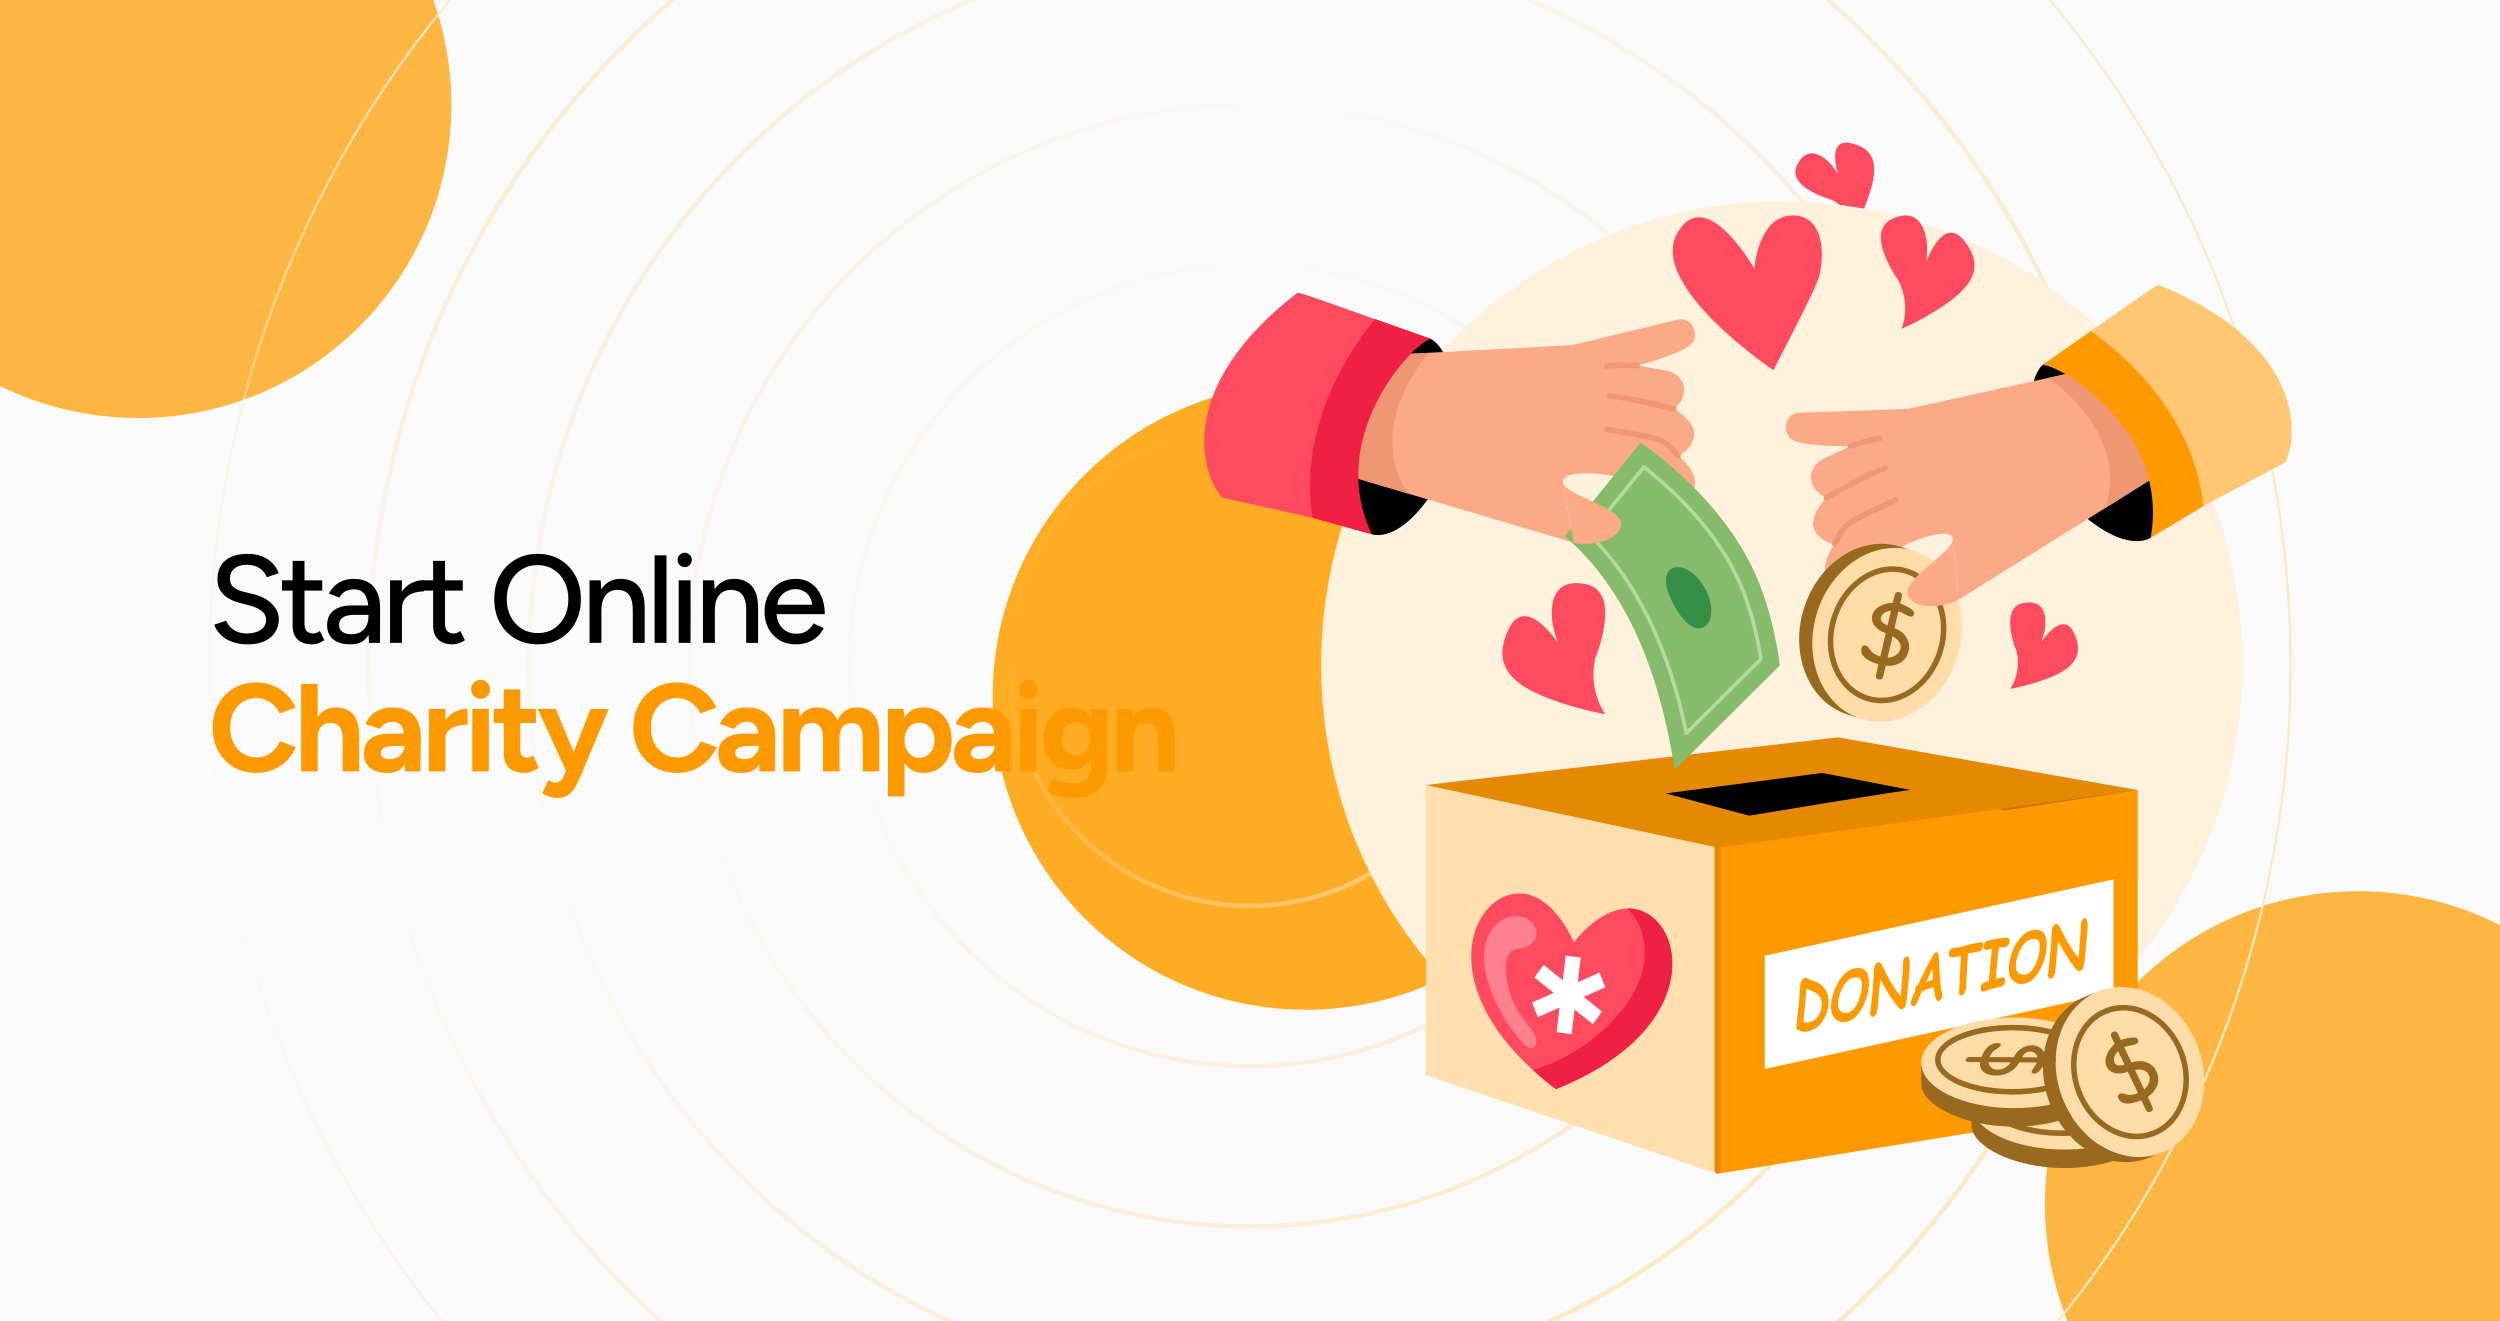
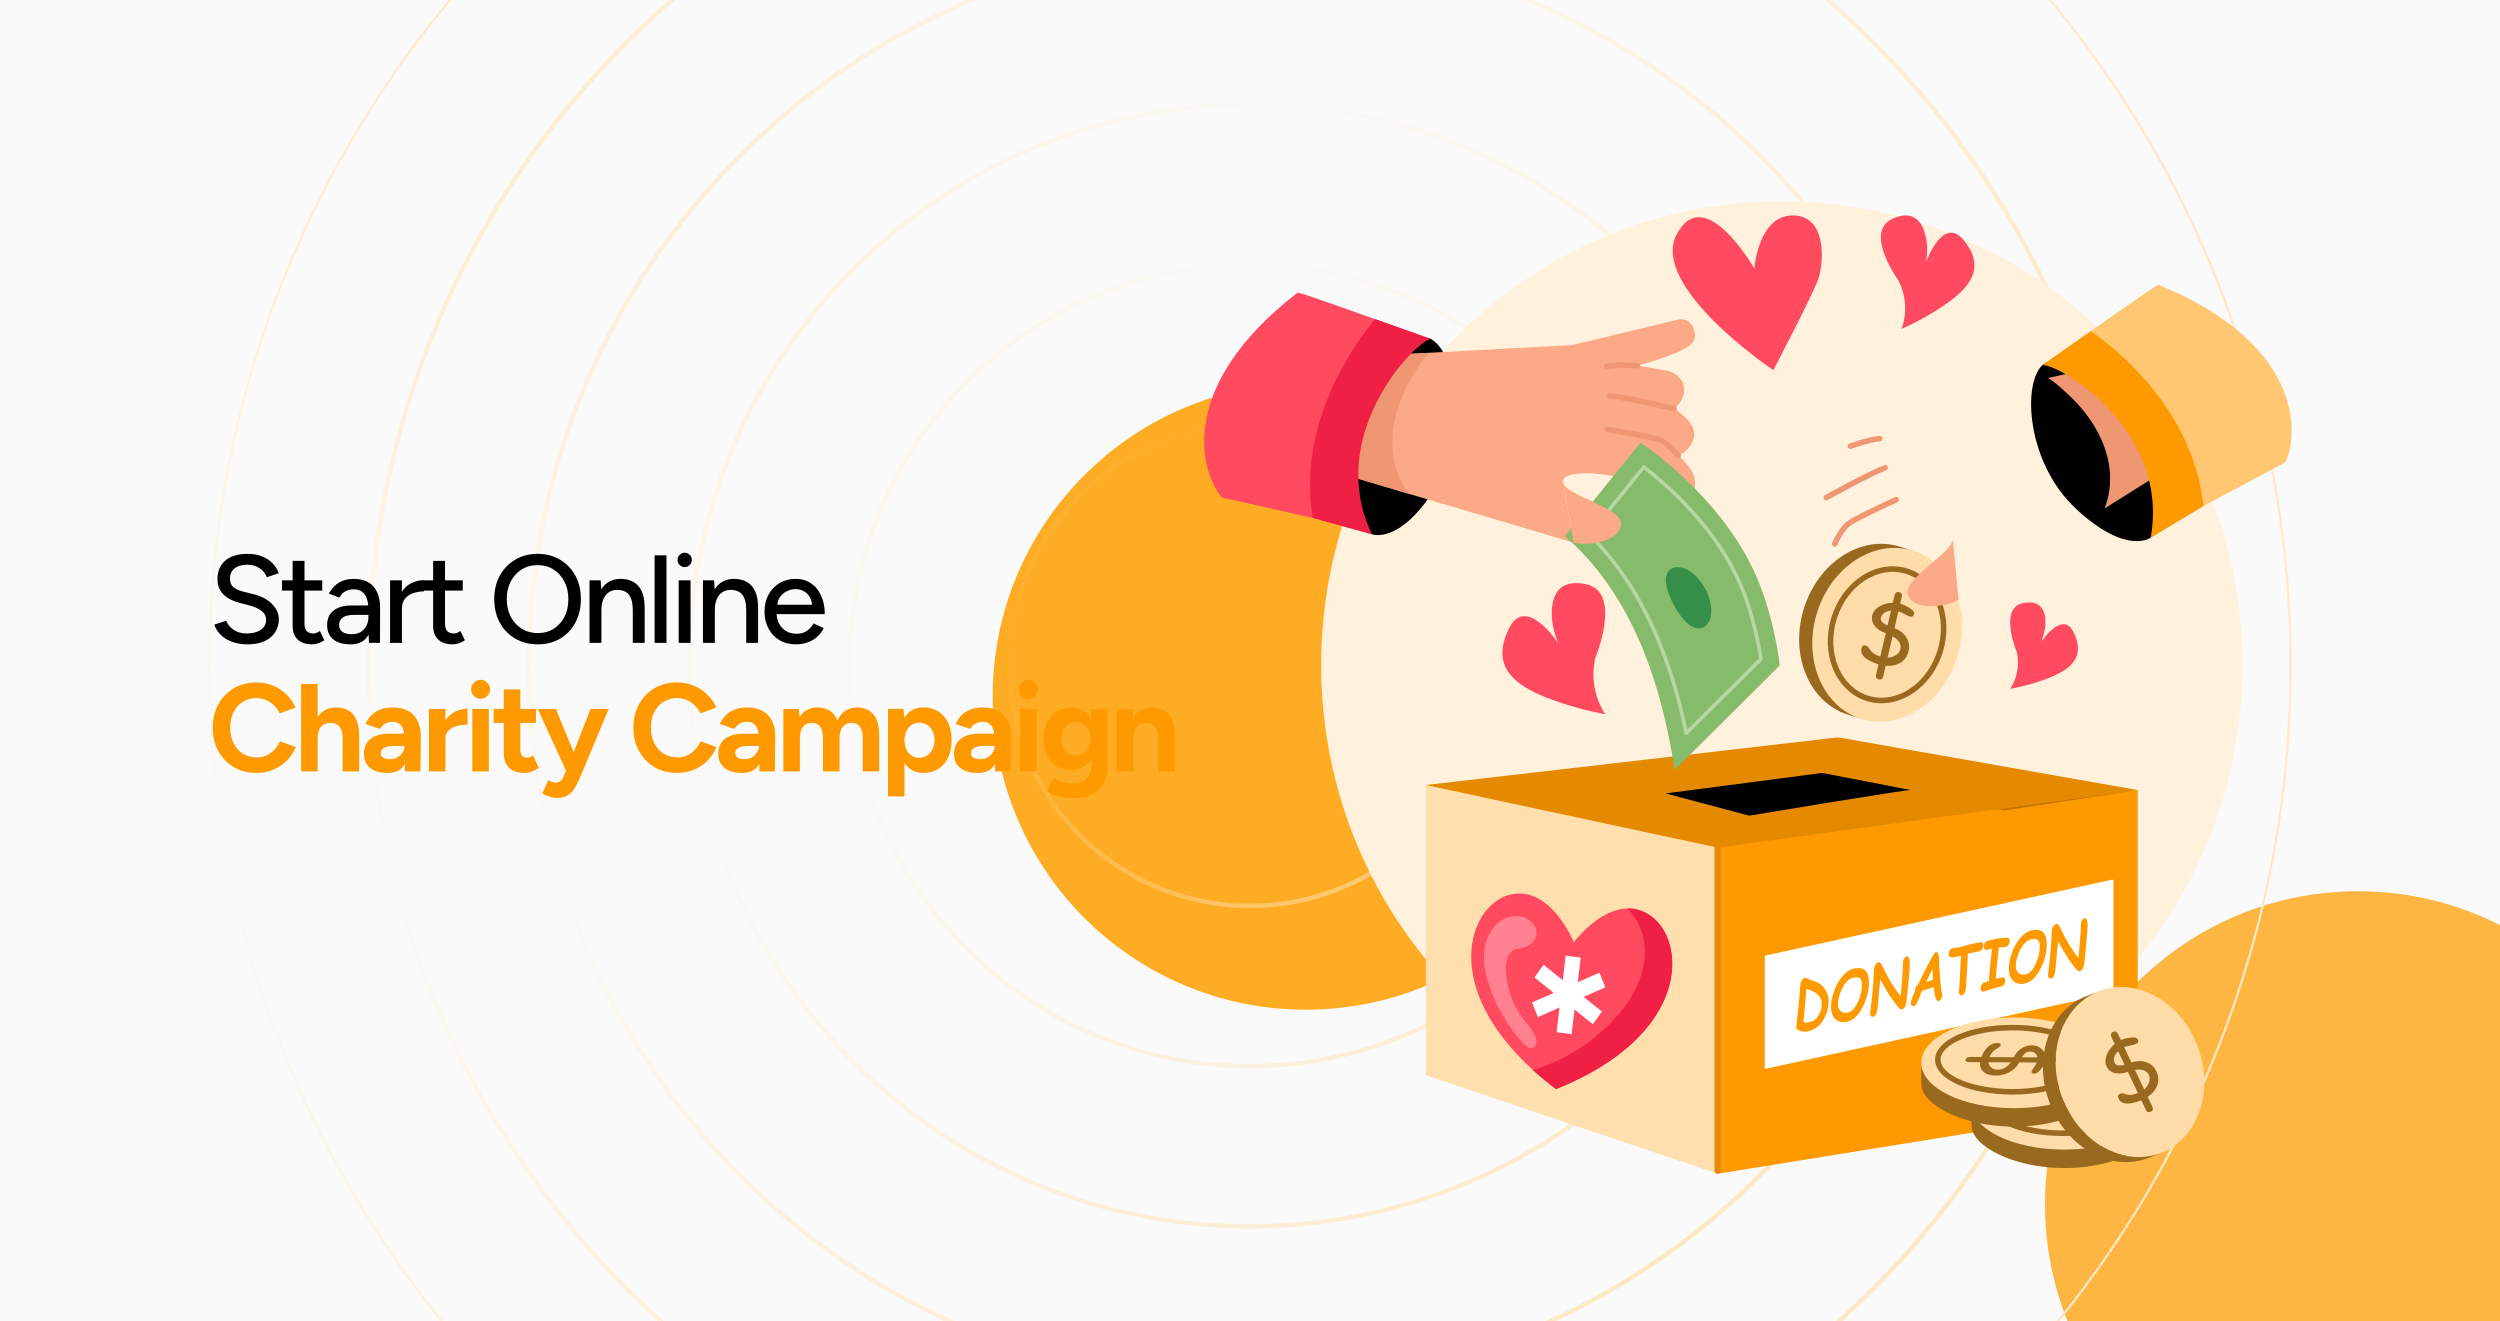
<svg xmlns="http://www.w3.org/2000/svg" width="350" height="185" viewBox="0 0 350 185" fill="none">
  <g clip-path="url(#clip0_2485_1070)">
    <rect width="350" height="185" fill="#FAFAFA" />
    <g filter="url(#filter0_f_2485_1070)">
-       <circle cx="19.343" cy="14.677" r="43.843" fill="#FDB642" />
-     </g>
+       </g>
    <g filter="url(#filter1_f_2485_1070)">
      <circle cx="182.819" cy="97.517" r="43.843" fill="#FFAC25" />
    </g>
    <g filter="url(#filter2_f_2485_1070)">
      <circle cx="330.142" cy="168.615" r="43.843" fill="#FDB642" />
    </g>
    <path d="M175 -52.512C255.456 -52.512 320.679 12.711 320.679 93.167C320.679 173.623 255.456 238.847 175 238.847C94.543 238.847 29.321 173.623 29.321 93.167C29.321 12.711 94.544 -52.511 175 -52.512ZM298.243 93.167C298.243 161.232 243.065 216.41 175 216.41C106.935 216.41 51.757 161.232 51.757 93.167C51.757 25.102 106.935 -30.076 175 -30.076C243.065 -30.076 298.243 25.102 298.243 93.167ZM275.807 93.167C275.807 148.841 230.674 193.975 175 193.975C119.326 193.974 74.193 148.841 74.193 93.167C74.193 37.493 119.326 -7.639 175 -7.64C230.674 -7.64 275.807 37.493 275.807 93.167ZM253.372 93.167C253.372 136.45 218.283 171.539 175 171.539C131.717 171.539 96.629 136.45 96.629 93.167C96.629 49.884 131.717 14.796 175 14.796C218.283 14.796 253.372 49.884 253.372 93.167ZM230.935 93.167C230.935 124.059 205.892 149.103 175 149.103C144.108 149.102 119.064 124.059 119.064 93.167C119.064 62.275 144.108 37.232 175 37.231C205.892 37.231 230.935 62.275 230.935 93.167ZM208.5 93.167C208.5 111.668 193.501 126.667 175 126.667C156.499 126.667 141.501 111.668 141.501 93.167C141.501 74.666 156.499 59.668 175 59.668C193.501 59.668 208.499 74.666 208.5 93.167ZM208.808 93.167C208.808 74.495 193.671 59.359 175 59.359C156.328 59.359 141.192 74.496 141.192 93.167C141.192 111.839 156.328 126.975 175 126.976C193.671 126.976 208.808 111.839 208.808 93.167ZM231.244 93.167C231.244 62.104 206.062 36.923 175 36.923C143.937 36.923 118.756 62.105 118.755 93.167C118.755 124.23 143.937 149.411 175 149.411C206.062 149.411 231.244 124.23 231.244 93.167ZM253.68 93.167C253.68 49.713 218.453 14.487 175 14.487C131.546 14.488 96.32 49.714 96.32 93.167C96.32 136.621 131.546 171.847 175 171.848C218.453 171.848 253.68 136.621 253.68 93.167ZM276.116 93.167C276.116 37.322 230.844 -7.948 175 -7.948C119.155 -7.948 73.885 37.322 73.884 93.167C73.884 149.012 119.155 194.283 175 194.283C230.844 194.283 276.116 149.012 276.116 93.167ZM298.551 93.167C298.551 24.931 243.235 -30.385 175 -30.385C106.764 -30.385 51.448 24.931 51.448 93.167C51.448 161.403 106.764 216.719 175 216.719C243.235 216.719 298.551 161.403 298.551 93.167Z" stroke="url(#paint0_radial_2485_1070)" stroke-width="0.309" />
    <path d="M34.679 90.21C34.026 90.21 33.431 90.134 32.894 89.983C32.369 89.831 31.908 89.627 31.512 89.37C31.127 89.102 30.806 88.804 30.549 88.478C30.293 88.151 30.112 87.807 30.007 87.445L31.669 86.903C31.844 87.381 32.177 87.795 32.667 88.145C33.157 88.495 33.758 88.676 34.469 88.688C35.333 88.688 36.009 88.518 36.499 88.18C37.001 87.83 37.252 87.369 37.252 86.797C37.252 86.272 37.036 85.847 36.604 85.52C36.172 85.182 35.601 84.925 34.889 84.75L33.472 84.382C32.912 84.231 32.398 84.015 31.932 83.735C31.477 83.455 31.115 83.099 30.847 82.668C30.578 82.236 30.444 81.717 30.444 81.11C30.444 79.99 30.806 79.115 31.529 78.485C32.264 77.855 33.32 77.54 34.697 77.54C35.49 77.54 36.178 77.668 36.762 77.925C37.345 78.17 37.823 78.497 38.197 78.905C38.582 79.313 38.856 79.763 39.019 80.252L37.357 80.812C37.158 80.287 36.82 79.868 36.342 79.552C35.863 79.226 35.274 79.062 34.574 79.062C33.839 79.062 33.256 79.237 32.824 79.588C32.404 79.938 32.194 80.416 32.194 81.022C32.194 81.536 32.358 81.933 32.684 82.213C33.023 82.481 33.472 82.685 34.032 82.825L35.449 83.175C36.593 83.455 37.473 83.922 38.092 84.575C38.722 85.217 39.037 85.922 39.037 86.692C39.037 87.358 38.867 87.958 38.529 88.495C38.203 89.02 37.712 89.44 37.059 89.755C36.417 90.058 35.624 90.21 34.679 90.21ZM43.715 90.21C42.84 90.21 42.163 89.988 41.684 89.545C41.206 89.09 40.967 88.442 40.967 87.603V78.52H42.63V87.358C42.63 87.789 42.734 88.122 42.944 88.355C43.166 88.577 43.481 88.688 43.889 88.688C44.006 88.688 44.135 88.664 44.275 88.618C44.414 88.571 44.584 88.478 44.782 88.338L45.412 89.632C45.109 89.831 44.817 89.977 44.537 90.07C44.269 90.163 43.995 90.21 43.715 90.21ZM39.48 82.685V81.25H45.114V82.685H39.48ZM51.657 90L51.587 88.478V85.433C51.587 84.791 51.512 84.254 51.36 83.823C51.22 83.391 50.998 83.064 50.695 82.843C50.403 82.621 50.012 82.51 49.522 82.51C49.067 82.51 48.671 82.603 48.332 82.79C48.006 82.977 47.732 83.268 47.51 83.665L46.04 83.105C46.25 82.708 46.512 82.358 46.827 82.055C47.142 81.74 47.522 81.495 47.965 81.32C48.408 81.133 48.927 81.04 49.522 81.04C50.351 81.04 51.039 81.203 51.587 81.53C52.136 81.857 52.544 82.329 52.812 82.948C53.092 83.566 53.227 84.33 53.215 85.24L53.197 90H51.657ZM49.085 90.21C48.047 90.21 47.236 89.977 46.652 89.51C46.081 89.032 45.795 88.373 45.795 87.532C45.795 86.634 46.092 85.952 46.687 85.485C47.294 85.007 48.134 84.767 49.207 84.767H51.64V86.08H49.662C48.857 86.08 48.292 86.208 47.965 86.465C47.638 86.71 47.475 87.054 47.475 87.498C47.475 87.906 47.627 88.227 47.93 88.46C48.245 88.682 48.677 88.793 49.225 88.793C49.703 88.793 50.117 88.693 50.467 88.495C50.817 88.285 51.092 87.993 51.29 87.62C51.488 87.247 51.587 86.821 51.587 86.343H52.165C52.165 87.532 51.908 88.478 51.395 89.177C50.893 89.866 50.123 90.21 49.085 90.21ZM55.623 85.293C55.623 84.347 55.804 83.578 56.166 82.983C56.528 82.388 56.994 81.944 57.566 81.653C58.138 81.361 58.738 81.215 59.368 81.215V82.79C58.843 82.79 58.342 82.872 57.863 83.035C57.397 83.187 57.012 83.443 56.708 83.805C56.417 84.155 56.271 84.633 56.271 85.24L55.623 85.293ZM54.608 90V81.25H56.271V90H54.608ZM63.387 90.21C62.512 90.21 61.835 89.988 61.357 89.545C60.879 89.09 60.639 88.442 60.639 87.603V78.52H62.302V87.358C62.302 87.789 62.407 88.122 62.617 88.355C62.839 88.577 63.154 88.688 63.562 88.688C63.679 88.688 63.807 88.664 63.947 88.618C64.087 88.571 64.256 88.478 64.454 88.338L65.084 89.632C64.781 89.831 64.489 89.977 64.209 90.07C63.941 90.163 63.667 90.21 63.387 90.21ZM59.152 82.685V81.25H64.787V82.685H59.152ZM75.303 90.21C74.113 90.21 73.057 89.942 72.136 89.405C71.214 88.868 70.491 88.122 69.966 87.165C69.452 86.208 69.196 85.112 69.196 83.875C69.196 82.638 69.452 81.547 69.966 80.603C70.491 79.646 71.208 78.899 72.118 78.362C73.028 77.814 74.078 77.54 75.268 77.54C76.458 77.54 77.508 77.814 78.418 78.362C79.328 78.899 80.04 79.646 80.553 80.603C81.067 81.547 81.323 82.638 81.323 83.875C81.323 85.112 81.067 86.208 80.553 87.165C80.04 88.122 79.328 88.868 78.418 89.405C77.52 89.942 76.481 90.21 75.303 90.21ZM75.303 88.635C76.143 88.635 76.884 88.431 77.526 88.022C78.167 87.614 78.669 87.054 79.031 86.343C79.392 85.631 79.573 84.808 79.573 83.875C79.573 82.953 79.386 82.137 79.013 81.425C78.651 80.702 78.144 80.136 77.491 79.728C76.849 79.319 76.108 79.115 75.268 79.115C74.428 79.115 73.681 79.319 73.028 79.728C72.375 80.136 71.862 80.702 71.488 81.425C71.126 82.137 70.946 82.953 70.946 83.875C70.946 84.808 71.132 85.631 71.506 86.343C71.879 87.054 72.392 87.614 73.046 88.022C73.711 88.431 74.463 88.635 75.303 88.635ZM82.536 90V81.25H84.093L84.198 82.86V90H82.536ZM88.591 90V85.52H90.253V90H88.591ZM88.591 85.52C88.591 84.727 88.498 84.126 88.311 83.718C88.136 83.297 87.885 83.006 87.558 82.843C87.243 82.679 86.876 82.592 86.456 82.58C85.744 82.58 85.19 82.831 84.793 83.332C84.397 83.834 84.198 84.54 84.198 85.45H83.481C83.481 84.528 83.615 83.741 83.883 83.088C84.163 82.422 84.554 81.915 85.056 81.565C85.569 81.215 86.176 81.04 86.876 81.04C87.564 81.04 88.159 81.18 88.661 81.46C89.174 81.74 89.565 82.177 89.833 82.772C90.113 83.356 90.253 84.126 90.253 85.082V85.52H88.591ZM91.645 90V77.75H93.308V90H91.645ZM95.015 90V81.25H96.678V90H95.015ZM95.855 79.395C95.587 79.395 95.354 79.296 95.155 79.097C94.957 78.888 94.858 78.648 94.858 78.38C94.858 78.1 94.957 77.867 95.155 77.68C95.354 77.482 95.587 77.382 95.855 77.382C96.135 77.382 96.369 77.482 96.555 77.68C96.754 77.867 96.853 78.1 96.853 78.38C96.853 78.648 96.754 78.888 96.555 79.097C96.369 79.296 96.135 79.395 95.855 79.395ZM98.414 90V81.25H99.972L100.077 82.86V90H98.414ZM104.469 90V85.52H106.132V90H104.469ZM104.469 85.52C104.469 84.727 104.376 84.126 104.189 83.718C104.014 83.297 103.764 83.006 103.437 82.843C103.122 82.679 102.754 82.592 102.334 82.58C101.623 82.58 101.069 82.831 100.672 83.332C100.275 83.834 100.077 84.54 100.077 85.45H99.359C99.359 84.528 99.494 83.741 99.762 83.088C100.042 82.422 100.433 81.915 100.934 81.565C101.448 81.215 102.054 81.04 102.754 81.04C103.443 81.04 104.038 81.18 104.539 81.46C105.053 81.74 105.444 82.177 105.712 82.772C105.992 83.356 106.132 84.126 106.132 85.082V85.52H104.469ZM111.391 90.21C110.54 90.21 109.787 90.017 109.134 89.632C108.481 89.236 107.967 88.693 107.594 88.005C107.221 87.317 107.034 86.523 107.034 85.625C107.034 84.727 107.221 83.933 107.594 83.245C107.967 82.557 108.481 82.02 109.134 81.635C109.799 81.238 110.557 81.04 111.409 81.04C112.214 81.04 112.92 81.244 113.526 81.653C114.133 82.049 114.606 82.621 114.944 83.368C115.294 84.103 115.469 84.972 115.469 85.975H108.399L108.714 85.713C108.714 86.331 108.836 86.868 109.081 87.323C109.326 87.778 109.659 88.127 110.079 88.373C110.499 88.606 110.977 88.722 111.514 88.722C112.097 88.722 112.581 88.588 112.966 88.32C113.363 88.04 113.672 87.69 113.894 87.27L115.329 87.935C115.096 88.39 114.792 88.793 114.419 89.142C114.046 89.481 113.602 89.743 113.089 89.93C112.587 90.117 112.021 90.21 111.391 90.21ZM108.819 84.925L108.486 84.662H114.016L113.701 84.925C113.701 84.412 113.596 83.974 113.386 83.612C113.176 83.239 112.896 82.959 112.546 82.772C112.196 82.574 111.806 82.475 111.374 82.475C110.954 82.475 110.546 82.574 110.149 82.772C109.764 82.959 109.443 83.233 109.186 83.595C108.941 83.957 108.819 84.4 108.819 84.925Z" fill="black" />
    <path d="M35.904 108.21C34.714 108.21 33.658 107.942 32.737 107.405C31.815 106.857 31.092 106.11 30.567 105.165C30.042 104.208 29.779 103.112 29.779 101.875C29.779 100.638 30.042 99.547 30.567 98.603C31.092 97.646 31.809 96.899 32.719 96.362C33.641 95.814 34.697 95.54 35.887 95.54C36.727 95.54 37.508 95.692 38.232 95.995C38.955 96.287 39.585 96.701 40.122 97.237C40.67 97.763 41.09 98.369 41.382 99.058L39.159 99.88C38.961 99.448 38.698 99.075 38.372 98.76C38.045 98.433 37.672 98.183 37.252 98.007C36.832 97.821 36.377 97.728 35.887 97.728C35.175 97.728 34.539 97.908 33.979 98.27C33.431 98.62 32.999 99.104 32.684 99.722C32.381 100.341 32.229 101.058 32.229 101.875C32.229 102.692 32.387 103.415 32.702 104.045C33.017 104.663 33.454 105.153 34.014 105.515C34.574 105.865 35.216 106.04 35.939 106.04C36.441 106.04 36.896 105.947 37.304 105.76C37.724 105.562 38.092 105.293 38.407 104.955C38.733 104.617 38.996 104.226 39.194 103.782L41.417 104.587C41.125 105.299 40.705 105.929 40.157 106.477C39.62 107.026 38.99 107.452 38.267 107.755C37.543 108.058 36.756 108.21 35.904 108.21ZM42.162 108V95.75H44.472V108H42.162ZM47.972 108V103.52H50.282V108H47.972ZM47.972 103.52C47.972 102.925 47.902 102.464 47.762 102.137C47.622 101.811 47.43 101.577 47.185 101.437C46.94 101.286 46.654 101.21 46.327 101.21C45.732 101.198 45.272 101.379 44.945 101.752C44.63 102.126 44.472 102.68 44.472 103.415H43.702C43.702 102.482 43.837 101.694 44.105 101.052C44.385 100.399 44.77 99.903 45.26 99.565C45.761 99.215 46.345 99.04 47.01 99.04C47.71 99.04 48.299 99.18 48.777 99.46C49.267 99.74 49.641 100.177 49.897 100.772C50.154 101.356 50.282 102.114 50.282 103.047V103.52H47.972ZM56.71 108L56.64 106.232V103.572C56.64 103.047 56.582 102.598 56.465 102.225C56.36 101.852 56.185 101.566 55.94 101.367C55.707 101.157 55.386 101.052 54.978 101.052C54.604 101.052 54.266 101.134 53.963 101.297C53.659 101.461 53.403 101.712 53.193 102.05L51.163 101.35C51.326 100.977 51.565 100.615 51.88 100.265C52.195 99.903 52.604 99.612 53.105 99.39C53.619 99.157 54.243 99.04 54.978 99.04C55.864 99.04 56.599 99.209 57.183 99.547C57.778 99.886 58.215 100.364 58.495 100.982C58.787 101.589 58.927 102.312 58.915 103.152L58.863 108H56.71ZM54.26 108.21C53.21 108.21 52.394 107.977 51.81 107.51C51.239 107.043 50.953 106.384 50.953 105.532C50.953 104.599 51.262 103.899 51.88 103.432C52.51 102.954 53.391 102.715 54.523 102.715H56.745V104.43H55.328C54.569 104.43 54.044 104.523 53.753 104.71C53.461 104.885 53.315 105.136 53.315 105.462C53.315 105.719 53.432 105.923 53.665 106.075C53.899 106.215 54.225 106.285 54.645 106.285C55.03 106.285 55.369 106.197 55.66 106.022C55.964 105.836 56.203 105.602 56.378 105.322C56.553 105.031 56.64 104.733 56.64 104.43H57.2C57.2 105.62 56.973 106.547 56.518 107.212C56.074 107.877 55.322 108.21 54.26 108.21ZM61.684 103.397C61.684 102.452 61.865 101.671 62.226 101.052C62.6 100.434 63.072 99.973 63.644 99.67C64.227 99.367 64.834 99.215 65.464 99.215V101.455C64.927 101.455 64.42 101.519 63.941 101.647C63.475 101.776 63.096 101.986 62.804 102.277C62.512 102.569 62.366 102.942 62.366 103.397H61.684ZM60.056 108V99.25H62.366V108H60.056ZM66.127 108V99.25H68.437V108H66.127ZM67.282 97.832C66.932 97.832 66.623 97.704 66.355 97.448C66.086 97.179 65.952 96.864 65.952 96.502C65.952 96.141 66.086 95.832 66.355 95.575C66.623 95.307 66.932 95.172 67.282 95.172C67.644 95.172 67.953 95.307 68.21 95.575C68.478 95.832 68.612 96.141 68.612 96.502C68.612 96.864 68.478 97.179 68.21 97.448C67.953 97.704 67.644 97.832 67.282 97.832ZM73.472 108.21C72.504 108.21 71.769 107.971 71.267 107.492C70.777 107.014 70.532 106.332 70.532 105.445V96.52H72.842V104.937C72.842 105.311 72.924 105.597 73.087 105.795C73.251 105.982 73.49 106.075 73.805 106.075C73.921 106.075 74.05 106.052 74.19 106.005C74.33 105.947 74.476 105.865 74.627 105.76L75.432 107.492C75.152 107.702 74.837 107.872 74.487 108C74.149 108.14 73.811 108.21 73.472 108.21ZM69.115 101.21V99.25H75.03V101.21H69.115ZM77.958 111.71C77.643 111.71 77.293 111.646 76.908 111.518C76.535 111.401 76.202 111.261 75.911 111.098L76.768 109.225C76.967 109.33 77.147 109.412 77.311 109.47C77.486 109.54 77.637 109.575 77.766 109.575C78.011 109.575 78.227 109.505 78.413 109.365C78.6 109.237 78.752 109.044 78.868 108.788L79.901 106.355L82.683 99.25H85.221L81.248 108.753C81.003 109.336 80.747 109.849 80.478 110.293C80.21 110.748 79.877 111.098 79.481 111.343C79.096 111.588 78.588 111.71 77.958 111.71ZM79.288 108L75.281 99.25H77.818L80.741 106.355L81.493 108H79.288ZM94.801 108.21C93.611 108.21 92.555 107.942 91.634 107.405C90.712 106.857 89.989 106.11 89.464 105.165C88.939 104.208 88.676 103.112 88.676 101.875C88.676 100.638 88.939 99.547 89.464 98.603C89.989 97.646 90.706 96.899 91.616 96.362C92.538 95.814 93.594 95.54 94.784 95.54C95.624 95.54 96.405 95.692 97.129 95.995C97.852 96.287 98.482 96.701 99.019 97.237C99.567 97.763 99.987 98.369 100.279 99.058L98.056 99.88C97.858 99.448 97.595 99.075 97.269 98.76C96.942 98.433 96.569 98.183 96.149 98.007C95.729 97.821 95.274 97.728 94.784 97.728C94.072 97.728 93.436 97.908 92.876 98.27C92.328 98.62 91.896 99.104 91.581 99.722C91.278 100.341 91.126 101.058 91.126 101.875C91.126 102.692 91.284 103.415 91.599 104.045C91.914 104.663 92.351 105.153 92.911 105.515C93.471 105.865 94.113 106.04 94.836 106.04C95.338 106.04 95.793 105.947 96.201 105.76C96.621 105.562 96.989 105.293 97.304 104.955C97.63 104.617 97.893 104.226 98.091 103.782L100.314 104.587C100.022 105.299 99.602 105.929 99.054 106.477C98.517 107.026 97.887 107.452 97.164 107.755C96.44 108.058 95.653 108.21 94.801 108.21ZM106.327 108L106.257 106.232V103.572C106.257 103.047 106.199 102.598 106.082 102.225C105.977 101.852 105.802 101.566 105.557 101.367C105.324 101.157 105.003 101.052 104.594 101.052C104.221 101.052 103.883 101.134 103.579 101.297C103.276 101.461 103.019 101.712 102.809 102.05L100.779 101.35C100.943 100.977 101.182 100.615 101.497 100.265C101.812 99.903 102.22 99.612 102.722 99.39C103.235 99.157 103.859 99.04 104.594 99.04C105.481 99.04 106.216 99.209 106.799 99.547C107.394 99.886 107.832 100.364 108.112 100.982C108.404 101.589 108.544 102.312 108.532 103.152L108.479 108H106.327ZM103.877 108.21C102.827 108.21 102.01 107.977 101.427 107.51C100.855 107.043 100.569 106.384 100.569 105.532C100.569 104.599 100.879 103.899 101.497 103.432C102.127 102.954 103.008 102.715 104.139 102.715H106.362V104.43H104.944C104.186 104.43 103.661 104.523 103.369 104.71C103.078 104.885 102.932 105.136 102.932 105.462C102.932 105.719 103.049 105.923 103.282 106.075C103.515 106.215 103.842 106.285 104.262 106.285C104.647 106.285 104.985 106.197 105.277 106.022C105.58 105.836 105.819 105.602 105.994 105.322C106.169 105.031 106.257 104.733 106.257 104.43H106.817C106.817 105.62 106.589 106.547 106.134 107.212C105.691 107.877 104.939 108.21 103.877 108.21ZM109.673 108V99.25H111.843L111.948 100.387C112.216 99.944 112.56 99.612 112.98 99.39C113.4 99.157 113.867 99.04 114.38 99.04C115.092 99.04 115.687 99.192 116.165 99.495C116.655 99.798 117.011 100.265 117.233 100.895C117.49 100.3 117.851 99.845 118.318 99.53C118.785 99.203 119.327 99.04 119.945 99.04C120.972 99.04 121.754 99.367 122.29 100.02C122.827 100.662 123.095 101.653 123.095 102.995V108H120.785V103.52C120.785 102.925 120.721 102.464 120.593 102.137C120.465 101.811 120.29 101.577 120.068 101.437C119.846 101.286 119.584 101.21 119.28 101.21C118.72 101.198 118.289 101.379 117.985 101.752C117.682 102.126 117.53 102.68 117.53 103.415V108H115.22V103.52C115.22 102.925 115.156 102.464 115.028 102.137C114.911 101.811 114.736 101.577 114.503 101.437C114.281 101.286 114.019 101.21 113.715 101.21C113.155 101.198 112.724 101.379 112.42 101.752C112.129 102.126 111.983 102.68 111.983 103.415V108H109.673ZM124.322 111.5V99.25H126.492L126.632 100.86V111.5H124.322ZM129.274 108.21C128.539 108.21 127.915 108.023 127.402 107.65C126.9 107.277 126.515 106.746 126.247 106.057C125.978 105.369 125.844 104.558 125.844 103.625C125.844 102.68 125.978 101.869 126.247 101.192C126.515 100.504 126.9 99.973 127.402 99.6C127.915 99.227 128.539 99.04 129.274 99.04C130.079 99.04 130.773 99.227 131.357 99.6C131.952 99.973 132.412 100.504 132.739 101.192C133.066 101.869 133.229 102.68 133.229 103.625C133.229 104.558 133.066 105.369 132.739 106.057C132.412 106.746 131.952 107.277 131.357 107.65C130.773 108.023 130.079 108.21 129.274 108.21ZM128.679 106.092C129.099 106.092 129.467 105.987 129.782 105.777C130.108 105.567 130.365 105.276 130.552 104.902C130.738 104.529 130.832 104.103 130.832 103.625C130.832 103.147 130.738 102.721 130.552 102.347C130.377 101.974 130.126 101.688 129.799 101.49C129.484 101.28 129.117 101.175 128.697 101.175C128.3 101.175 127.944 101.28 127.629 101.49C127.314 101.7 127.069 101.992 126.894 102.365C126.719 102.727 126.632 103.147 126.632 103.625C126.632 104.103 126.719 104.529 126.894 104.902C127.069 105.276 127.308 105.567 127.612 105.777C127.927 105.987 128.282 106.092 128.679 106.092ZM139.329 108L139.259 106.232V103.572C139.259 103.047 139.201 102.598 139.084 102.225C138.979 101.852 138.804 101.566 138.559 101.367C138.326 101.157 138.005 101.052 137.597 101.052C137.224 101.052 136.885 101.134 136.582 101.297C136.279 101.461 136.022 101.712 135.812 102.05L133.782 101.35C133.945 100.977 134.184 100.615 134.499 100.265C134.814 99.903 135.223 99.612 135.724 99.39C136.238 99.157 136.862 99.04 137.597 99.04C138.484 99.04 139.219 99.209 139.802 99.547C140.397 99.886 140.834 100.364 141.114 100.982C141.406 101.589 141.546 102.312 141.534 103.152L141.482 108H139.329ZM136.879 108.21C135.829 108.21 135.013 107.977 134.429 107.51C133.858 107.043 133.572 106.384 133.572 105.532C133.572 104.599 133.881 103.899 134.499 103.432C135.129 102.954 136.01 102.715 137.142 102.715H139.364V104.43H137.947C137.189 104.43 136.664 104.523 136.372 104.71C136.08 104.885 135.934 105.136 135.934 105.462C135.934 105.719 136.051 105.923 136.284 106.075C136.518 106.215 136.844 106.285 137.264 106.285C137.649 106.285 137.988 106.197 138.279 106.022C138.583 105.836 138.822 105.602 138.997 105.322C139.172 105.031 139.259 104.733 139.259 104.43H139.819C139.819 105.62 139.592 106.547 139.137 107.212C138.694 107.877 137.941 108.21 136.879 108.21ZM142.815 108V99.25H145.125V108H142.815ZM143.97 97.832C143.62 97.832 143.311 97.704 143.043 97.448C142.775 97.179 142.64 96.864 142.64 96.502C142.64 96.141 142.775 95.832 143.043 95.575C143.311 95.307 143.62 95.172 143.97 95.172C144.332 95.172 144.641 95.307 144.898 95.575C145.166 95.832 145.3 96.141 145.3 96.502C145.3 96.864 145.166 97.179 144.898 97.448C144.641 97.704 144.332 97.832 143.97 97.832ZM150.493 111.728C149.828 111.728 149.239 111.681 148.726 111.588C148.212 111.494 147.781 111.372 147.431 111.22C147.081 111.068 146.795 110.917 146.573 110.765L147.483 108.91C147.646 109.003 147.862 109.108 148.131 109.225C148.399 109.353 148.72 109.458 149.093 109.54C149.466 109.633 149.898 109.68 150.388 109.68C150.855 109.68 151.263 109.587 151.613 109.4C151.975 109.225 152.255 108.945 152.453 108.56C152.663 108.187 152.768 107.708 152.768 107.125V99.25H155.078V107.055C155.078 108.035 154.891 108.875 154.518 109.575C154.145 110.287 153.614 110.823 152.926 111.185C152.249 111.547 151.438 111.728 150.493 111.728ZM150.038 107.755C149.233 107.755 148.533 107.58 147.938 107.23C147.355 106.88 146.9 106.39 146.573 105.76C146.246 105.13 146.083 104.383 146.083 103.52C146.083 102.61 146.246 101.822 146.573 101.157C146.9 100.481 147.355 99.962 147.938 99.6C148.533 99.227 149.233 99.04 150.038 99.04C150.738 99.04 151.345 99.227 151.858 99.6C152.371 99.962 152.768 100.481 153.048 101.157C153.328 101.834 153.468 102.639 153.468 103.572C153.468 104.412 153.328 105.147 153.048 105.777C152.768 106.407 152.371 106.897 151.858 107.247C151.345 107.586 150.738 107.755 150.038 107.755ZM150.703 105.812C151.1 105.812 151.444 105.713 151.736 105.515C152.039 105.305 152.272 105.025 152.436 104.675C152.599 104.313 152.681 103.905 152.681 103.45C152.681 102.983 152.593 102.575 152.418 102.225C152.255 101.875 152.021 101.601 151.718 101.402C151.426 101.204 151.082 101.105 150.686 101.105C150.277 101.105 149.916 101.204 149.601 101.402C149.286 101.601 149.041 101.875 148.866 102.225C148.691 102.575 148.597 102.983 148.586 103.45C148.597 103.905 148.691 104.313 148.866 104.675C149.041 105.025 149.286 105.305 149.601 105.515C149.927 105.713 150.295 105.812 150.703 105.812ZM156.366 108V99.25H158.536L158.676 100.86V108H156.366ZM162.158 108V103.52H164.468V108H162.158ZM162.158 103.52C162.158 102.925 162.088 102.464 161.948 102.137C161.82 101.811 161.633 101.577 161.388 101.437C161.143 101.286 160.857 101.21 160.531 101.21C159.936 101.198 159.475 101.379 159.148 101.752C158.833 102.126 158.676 102.68 158.676 103.415H157.906C157.906 102.482 158.04 101.694 158.308 101.052C158.588 100.399 158.973 99.903 159.463 99.565C159.965 99.215 160.548 99.04 161.213 99.04C161.902 99.04 162.491 99.18 162.981 99.46C163.471 99.74 163.844 100.177 164.101 100.772C164.357 101.356 164.48 102.114 164.468 103.047V103.52H162.158Z" fill="#FF9900" />
-     <path d="M259.771 31.804C259.771 31.804 259.11 29.28 256.362 27.945C256.362 27.945 250.056 26.232 251.581 23.125C253.107 20.017 255.465 22.108 256.138 22.783C256.81 23.457 257.355 24.44 257.355 24.44C257.355 24.44 255.628 19.329 259.05 20.036C262.472 20.742 262.804 23.083 262.044 26.03C261.284 28.979 259.771 31.804 259.771 31.804Z" fill="#FF4A60" />
    <path d="M249.449 158.018C285.062 158.018 313.932 128.952 313.932 93.097C313.932 57.242 285.062 28.176 249.449 28.176C213.837 28.176 184.967 57.242 184.967 93.097C184.967 128.952 213.837 158.018 249.449 158.018Z" fill="#FFF1DB" />
    <path d="M299.279 154.83L240.468 164.324V112.836L299.279 110.609V154.83Z" fill="#FF9900" />
    <path d="M295.891 138.962L247.075 149.651V133.797L295.891 123.107V138.962Z" fill="white" />
    <path d="M240.468 112.836L199.621 109.9L199.62 150.533L240.468 164.325V112.836Z" fill="#FFDFAE" />
    <path d="M240.486 164.324H240.449C240.221 164.324 240.036 164.124 240.036 163.877V112.836H240.899V163.877C240.899 164.124 240.714 164.324 240.486 164.324Z" fill="#E48900" />
    <path d="M299.269 110.609L279.755 113.283L240.468 118.665L217.884 113.819H217.881L199.62 109.901L257.337 103.23L299.269 110.609Z" fill="#E48900" />
    <path d="M299.278 110.611L280.626 113.462L279.755 113.281L299.269 110.607L299.278 110.611Z" fill="#BF7300" />
    <path d="M267.509 110.608C267.36 110.451 244.885 114.193 244.885 114.193L233.185 111.079L255.11 108.211L267.509 110.608Z" fill="black" />
    <path d="M251.899 144.244C251.77 144.265 251.668 144.233 251.594 144.147C251.519 144.061 251.479 143.949 251.476 143.812C251.474 143.7 251.527 143.196 251.635 142.301C251.759 141.388 251.881 140.097 252.003 138.429C252.029 138.084 252.05 137.844 252.068 137.709C252.085 137.574 252.158 137.412 252.286 137.222C252.414 137.032 252.55 136.922 252.692 136.891C252.769 136.875 252.948 136.933 253.228 137.065C253.547 137.22 253.745 137.303 253.82 137.314C254.442 137.465 254.958 137.795 255.369 138.304C255.779 138.814 255.993 139.417 256.01 140.113C256.03 140.965 255.794 141.838 255.302 142.733C254.809 143.628 254.055 144.184 253.038 144.403C252.597 144.497 252.217 144.444 251.899 144.244ZM252.909 138.431L252.484 143.068C252.646 143.183 252.87 143.21 253.154 143.148C253.661 143.04 254.024 142.868 254.243 142.632C254.462 142.397 254.654 142.089 254.819 141.708C254.984 141.327 255.062 140.933 255.052 140.525C255.043 140.167 254.954 139.854 254.786 139.587C254.617 139.321 254.407 139.116 254.154 138.971C253.902 138.827 253.487 138.647 252.909 138.431Z" fill="#FF9900" />
    <path d="M256.343 141.073C256.327 140.434 256.461 139.694 256.745 138.852C257.028 138.01 257.42 137.289 257.922 136.689C258.423 136.089 258.959 135.727 259.528 135.605C260.905 135.309 261.611 135.905 261.646 137.392C261.675 138.591 261.386 139.786 260.781 140.977C260.175 142.168 259.433 142.858 258.554 143.047C257.923 143.183 257.401 143.065 256.988 142.696C256.575 142.326 256.36 141.785 256.343 141.073ZM257.314 140.64C257.324 141.053 257.456 141.367 257.711 141.579C257.966 141.792 258.285 141.857 258.67 141.775C259.223 141.656 259.701 141.163 260.102 140.297C260.503 139.432 260.693 138.591 260.674 137.776C260.664 137.356 260.564 137.078 260.375 136.941C260.185 136.805 259.864 136.785 259.412 136.882C259.046 136.961 258.698 137.213 258.367 137.639C258.036 138.065 257.776 138.574 257.585 139.167C257.395 139.759 257.304 140.25 257.314 140.64Z" fill="#FF9900" />
    <path d="M263.245 137.118C263.123 138.186 263.02 139.274 262.938 140.38C262.877 141.185 262.79 141.704 262.676 141.936C262.562 142.169 262.432 142.301 262.285 142.332C262.132 142.365 262.015 142.334 261.937 142.24C261.859 142.145 261.818 142.026 261.814 141.883C261.812 141.789 261.84 141.566 261.897 141.214C262.04 140.126 262.146 139.082 262.215 138.082L262.29 137.204C262.312 136.982 262.324 136.703 262.328 136.366C262.338 136.042 262.351 135.78 262.365 135.578C262.38 135.376 262.451 135.188 262.58 135.013C262.709 134.839 262.849 134.735 263 134.703C263.168 134.667 263.336 134.825 263.506 135.177C264.341 136.972 265.204 138.401 266.092 139.464L266.16 138.757C266.166 138.7 266.208 138.21 266.286 137.285C266.364 136.36 266.404 135.795 266.405 135.59L266.416 134.872C266.423 134.305 266.608 133.982 266.972 133.904C267.223 133.85 267.357 134.176 267.374 134.882C267.385 135.341 267.339 136.004 267.237 136.87L266.953 139.834C266.931 140.059 266.878 140.344 266.796 140.691C266.713 141.037 266.538 141.239 266.269 141.297C266.142 141.324 266.012 141.279 265.88 141.163C265.748 141.046 265.44 140.652 264.958 139.981C264.475 139.309 263.904 138.355 263.245 137.118Z" fill="#FF9900" />
    <path d="M270.717 138.19C270.546 138.257 270.268 138.35 269.885 138.469C269.506 138.582 269.229 138.679 269.054 138.763C268.666 139.763 268.421 140.354 268.317 140.536C268.214 140.717 268.083 140.824 267.924 140.858C267.802 140.885 267.7 140.856 267.617 140.773C267.535 140.69 267.492 140.577 267.488 140.434C267.484 140.273 267.703 139.665 268.144 138.61C268.129 138.567 268.121 138.528 268.12 138.491C268.115 138.266 268.237 138.078 268.485 137.926C269.94 134.896 270.774 133.357 270.986 133.312C271.228 133.26 271.376 133.431 271.431 133.826C271.444 134.392 271.494 135.262 271.578 136.436C271.663 137.61 271.718 138.262 271.744 138.391C271.77 138.52 271.803 138.67 271.843 138.842C271.887 139.044 271.91 139.205 271.913 139.327C271.917 139.512 271.863 139.689 271.75 139.857C271.637 140.025 271.508 140.125 271.363 140.156C271.081 140.217 270.865 139.561 270.717 138.19ZM270.537 135.628C270.249 136.246 269.955 136.866 269.654 137.487C269.769 137.432 269.932 137.372 270.144 137.309C270.392 137.237 270.549 137.188 270.614 137.162C270.605 136.76 270.579 136.249 270.537 135.628Z" fill="#FF9900" />
    <path d="M275.506 133.506L275.397 135.676C275.361 136.43 275.327 136.974 275.297 137.308C275.287 137.38 275.279 137.535 275.274 137.771C275.26 138.349 275.186 138.749 275.052 138.97C274.917 139.192 274.786 139.316 274.66 139.343C274.536 139.37 274.433 139.34 274.353 139.253C274.272 139.167 274.23 139.052 274.227 138.909C274.226 138.857 274.238 138.761 274.264 138.621C274.295 138.462 274.313 138.289 274.318 138.103C274.325 137.916 274.35 137.366 274.397 136.451L274.535 133.793L274.173 133.89C273.761 133.999 273.435 134.044 273.192 134.025C272.95 134.005 272.826 133.872 272.82 133.625C272.815 133.428 272.863 133.239 272.962 133.061C273.061 132.882 273.193 132.775 273.358 132.739L274.32 132.615C274.489 132.579 274.775 132.501 275.176 132.381C275.575 132.261 275.849 132.186 275.996 132.154L277.061 131.953C277.239 131.914 277.355 131.896 277.407 131.897C277.459 131.898 277.516 131.933 277.577 132.004C277.637 132.076 277.669 132.178 277.673 132.312C277.677 132.503 277.625 132.687 277.515 132.864C277.406 133.04 277.285 133.143 277.151 133.171L275.692 133.466L275.506 133.506Z" fill="#FF9900" />
    <path d="M279.848 132.642C279.762 133.256 279.676 134.022 279.589 134.94L279.4 137.04L279.854 136.933C280.049 136.888 280.209 136.854 280.334 136.832C280.459 136.81 280.556 136.841 280.624 136.928C280.692 137.014 280.728 137.123 280.731 137.253C280.736 137.448 280.685 137.63 280.579 137.798C280.473 137.966 280.347 138.065 280.202 138.096L279.965 138.147C279.872 138.167 279.762 138.194 279.633 138.228L279.297 138.309C278.936 138.396 278.629 138.49 278.377 138.59C278.087 138.71 277.863 138.787 277.704 138.821C277.584 138.847 277.486 138.819 277.408 138.736C277.329 138.654 277.289 138.541 277.285 138.398C277.281 138.203 277.331 138.02 277.438 137.849C277.544 137.678 277.671 137.577 277.821 137.544C278.008 137.504 278.212 137.439 278.433 137.349C278.612 135.151 278.772 133.633 278.911 132.793L278.169 132.984C278.058 133.014 277.961 132.989 277.878 132.909C277.794 132.829 277.75 132.71 277.747 132.552C277.742 132.37 277.788 132.195 277.885 132.029C277.983 131.863 278.12 131.753 278.297 131.7C278.474 131.647 278.806 131.568 279.292 131.463C279.586 131.4 279.929 131.354 280.324 131.324C280.719 131.294 280.962 131.282 281.053 131.289C281.144 131.295 281.215 131.332 281.267 131.399C281.318 131.466 281.345 131.566 281.349 131.7C281.354 131.922 281.302 132.113 281.194 132.274C281.085 132.435 280.955 132.532 280.804 132.565C280.693 132.588 280.374 132.614 279.848 132.642Z" fill="#FF9900" />
    <path d="M281.237 135.722C281.221 135.083 281.355 134.342 281.638 133.5C281.922 132.658 282.314 131.937 282.816 131.337C283.317 130.737 283.853 130.376 284.422 130.253C285.799 129.957 286.505 130.553 286.54 132.041C286.569 133.239 286.28 134.434 285.675 135.625C285.069 136.816 284.327 137.506 283.447 137.695C282.817 137.831 282.295 137.714 281.881 137.344C281.468 136.974 281.253 136.433 281.237 135.722ZM282.208 135.288C282.217 135.702 282.35 136.015 282.605 136.228C282.86 136.441 283.179 136.506 283.564 136.423C284.117 136.304 284.595 135.812 284.996 134.946C285.397 134.08 285.587 133.239 285.568 132.424C285.558 132.004 285.458 131.726 285.269 131.589C285.079 131.453 284.758 131.433 284.306 131.53C283.94 131.609 283.592 131.861 283.261 132.287C282.93 132.713 282.67 133.222 282.479 133.815C282.289 134.408 282.198 134.899 282.208 135.288Z" fill="#FF9900" />
    <path d="M288.139 131.766C288.017 132.835 287.914 133.923 287.831 135.029C287.771 135.834 287.684 136.352 287.57 136.585C287.456 136.817 287.326 136.949 287.179 136.98C287.025 137.014 286.909 136.983 286.831 136.888C286.753 136.793 286.712 136.674 286.708 136.531C286.706 136.437 286.734 136.214 286.791 135.862C286.934 134.774 287.039 133.73 287.109 132.73L287.183 131.852C287.205 131.63 287.218 131.351 287.221 131.014C287.232 130.691 287.244 130.428 287.259 130.226C287.274 130.024 287.345 129.836 287.474 129.662C287.603 129.487 287.742 129.384 287.894 129.351C288.062 129.315 288.23 129.473 288.4 129.825C289.235 131.621 290.098 133.05 290.986 134.112L291.054 133.405C291.06 133.349 291.102 132.858 291.179 131.933C291.258 131.009 291.297 130.444 291.299 130.238L291.309 129.521C291.317 128.954 291.502 128.631 291.866 128.553C292.117 128.499 292.251 128.825 292.267 129.53C292.278 129.99 292.233 130.652 292.131 131.518L291.847 134.482C291.825 134.707 291.773 134.993 291.69 135.339C291.607 135.686 291.431 135.888 291.162 135.946C291.036 135.973 290.906 135.928 290.774 135.811C290.642 135.694 290.334 135.3 289.851 134.629C289.368 133.958 288.798 133.003 288.139 131.766Z" fill="#FF9900" />
    <path d="M214.617 149.808C215.594 150.696 216.668 151.587 217.844 152.479C236.962 144.779 236.163 131.427 230.867 128.064C229.844 127.415 228.819 127.167 227.832 127.188C223.767 127.273 220.344 131.922 220.344 131.922C220.344 131.922 216.949 123.548 211.091 125.347C205.583 127.039 201.767 138.124 214.617 149.808Z" fill="#FF4A60" />
    <path d="M214.617 149.807C215.594 150.695 216.667 151.586 217.844 152.478C236.962 144.778 236.163 131.426 230.867 128.063C229.844 127.414 228.819 127.166 227.832 127.187C228.829 128.154 229.54 129.391 229.937 130.799C230.228 131.832 230.344 132.921 230.261 133.995C229.995 137.383 228.113 140.411 225.848 142.826C222.758 146.12 218.841 148.531 214.617 149.807Z" fill="#EF2043" />
    <g opacity="0.3">
      <path d="M211.922 132.864C212.591 132.827 213.274 132.748 213.877 132.443C214.481 132.139 214.999 131.568 215.101 130.87C215.241 129.907 214.549 128.984 213.713 128.569C212.35 127.894 210.641 128.307 209.523 129.367C208.406 130.427 207.839 132.029 207.764 133.614C207.689 135.199 208.063 136.775 208.586 138.264C209.601 141.158 211.193 143.826 213.227 146.044C213.431 146.266 213.645 146.489 213.911 146.62C214.177 146.751 214.508 146.775 214.753 146.607C215.174 146.319 215.145 145.653 214.962 145.159C214.594 144.165 213.837 143.401 213.203 142.568C211.785 140.706 210.937 138.368 210.815 135.984C210.781 135.31 210.807 134.613 211.069 133.998C211.332 133.384 211.874 132.865 212.511 132.819" fill="white" />
    </g>
    <path d="M217.516 139.003L214.481 140.347L215.301 142.402L218.336 141.057L217.926 144.506L220.023 144.788L220.433 141.341L222.991 143.39L224.267 141.615L221.709 139.564L224.742 138.222L223.923 136.165L220.888 137.51L221.298 134.063L219.2 133.781L218.791 137.226L216.1 135.07L214.824 136.845L217.516 139.003Z" fill="white" />
    <path d="M319.977 64.704L308.485 70.838L301.095 75.272C303.794 60.376 288.681 51.12 285.954 51.104C286.082 51.014 288.966 48.983 292.723 46.356C299.97 41.286 302.037 39.811 302.249 39.896C322.053 48.017 321.97 60.384 319.977 64.704Z" fill="#FFC772" />
    <path d="M301.096 75.272C301.096 75.272 297.745 77.811 290.713 71.302C283.681 64.793 283.12 53.703 285.949 51.107C288.804 48.488 301.197 58.254 302.108 58.984C303.018 59.714 306.326 63.864 306.326 63.864C306.326 63.864 305.529 67.612 305.127 68.679C304.724 69.747 301.096 75.272 301.096 75.272Z" fill="black" />
-     <path d="M302.536 66.236C302.461 66.297 299.063 68.423 294.643 71.181C286.467 76.288 274.795 83.562 274.193 83.968L273.375 75.353C273.026 73.351 264.704 76.483 263.335 78.765C262.702 79.82 263.246 82.766 263.405 83.692C263.963 86.948 260.046 86.528 259.375 85.772C258.79 85.113 256.462 82.638 255.665 80.7C254.868 78.765 256.862 76.152 256.862 76.152C256.862 76.152 254.942 75.985 254.014 74.162C253.085 72.342 255.682 69.663 255.682 69.663C254.346 69.107 253.628 68.107 253.535 66.921C253.437 65.684 254.486 64.502 255.638 64.063L259.052 62.461C258.877 62.463 252.207 62.56 250.756 61.455C250.063 60.928 249.982 60.089 250.09 59.35C250.217 58.469 250.956 57.809 251.84 57.779C255.687 57.651 266.936 57.272 267.163 57.227C267.371 57.186 280.455 54.298 286.696 52.921C288.658 52.489 289.944 52.204 289.944 52.204C291.529 50.554 304.09 64.954 302.536 66.236Z" fill="#FBA986" />
    <path d="M302.536 66.236C302.461 66.297 299.063 68.423 294.643 71.181C295.309 69.497 295.542 67.624 295.359 65.816C295.063 62.911 293.762 60.17 291.977 57.872C291.239 56.923 290.421 56.041 289.546 55.218C288.802 54.518 288.022 53.824 287.193 53.226C287.034 53.113 286.867 53.013 286.696 52.921C288.658 52.489 289.943 52.204 289.943 52.204C291.529 50.554 304.09 64.954 302.536 66.236Z" fill="#EF9672" />
    <path d="M259.057 62.849C258.896 62.849 258.745 62.747 258.69 62.584C258.621 62.381 258.73 62.16 258.932 62.09C259.058 62.047 262.034 61.03 263.173 61.012C263.176 61.012 263.178 61.012 263.18 61.012C263.39 61.012 263.563 61.182 263.567 61.395C263.57 61.61 263.399 61.788 263.186 61.791C262.341 61.805 260.009 62.544 259.181 62.828C259.14 62.842 259.098 62.849 259.057 62.849Z" fill="#EF9672" />
    <path d="M255.682 70.053C255.545 70.053 255.413 69.98 255.343 69.852C255.239 69.664 255.307 69.427 255.494 69.322C255.737 69.186 261.478 65.984 263.783 65.126C263.984 65.051 264.206 65.154 264.281 65.356C264.355 65.558 264.252 65.782 264.052 65.857C261.802 66.695 255.928 69.971 255.869 70.004C255.809 70.037 255.745 70.053 255.682 70.053Z" fill="#EF9672" />
    <path d="M256.862 76.54C256.811 76.54 256.759 76.53 256.709 76.509C256.513 76.424 256.423 76.194 256.507 75.997C256.544 75.91 257.431 73.856 258.551 73.006C259.624 72.191 265.089 69.697 265.321 69.591C265.515 69.503 265.745 69.59 265.833 69.786C265.921 69.982 265.835 70.213 265.64 70.301C263.701 71.185 259.821 73.017 259.017 73.628C258.061 74.354 257.226 76.285 257.218 76.305C257.155 76.452 257.012 76.54 256.862 76.54Z" fill="#EF9672" />
    <path d="M308.484 70.837L301.095 75.271C303.794 60.375 288.68 51.12 285.953 51.103C286.082 51.013 288.966 48.983 292.723 46.355C296.302 48.849 307.09 57.407 308.484 70.837Z" fill="#FF9900" />
    <path d="M274.005 91.958C276.018 85.465 273.259 78.821 267.842 77.119C262.426 75.418 256.403 79.302 254.391 85.795C252.378 92.289 255.137 98.932 260.554 100.634C265.97 102.336 271.993 98.451 274.005 91.958Z" fill="#FFDCA8" />
    <path d="M263.402 98.461C262.705 98.461 262.006 98.358 261.319 98.142C259.226 97.485 257.563 95.895 256.637 93.666C255.721 91.46 255.637 88.888 256.401 86.424C257.164 83.96 258.686 81.893 260.685 80.603C262.706 79.3 264.971 78.944 267.065 79.602C269.159 80.26 270.822 81.849 271.748 84.078C272.664 86.284 272.748 88.856 271.984 91.32C270.653 95.614 267.063 98.461 263.402 98.461ZM264.967 80.059C263.66 80.059 262.333 80.466 261.103 81.259C259.256 82.45 257.849 84.367 257.139 86.656C256.43 88.946 256.505 91.328 257.351 93.365C258.187 95.378 259.678 96.811 261.55 97.398C262.162 97.591 262.786 97.683 263.408 97.683C266.737 97.683 270.018 95.049 271.245 91.088C271.955 88.798 271.88 86.416 271.034 84.379C270.197 82.366 268.706 80.934 266.835 80.346C266.225 80.154 265.598 80.059 264.967 80.059Z" fill="#996920" />
    <path d="M265.988 76.533C260.572 74.831 254.549 78.716 252.537 85.209C250.525 91.703 253.284 98.346 258.701 100.048L260.549 100.628C255.132 98.927 252.372 92.283 254.385 85.79C256.397 79.296 262.42 75.412 267.836 77.113L265.988 76.533Z" fill="#996920" />
    <path d="M266.256 83.526L266.028 84.503L266.051 84.509C266.407 84.61 266.798 84.79 267.225 85.047C267.783 85.382 268.032 85.679 267.972 85.937C267.893 86.276 267.688 86.398 267.358 86.304C267.21 86.262 266.959 86.146 266.605 85.957C266.252 85.768 265.975 85.647 265.773 85.594L265.224 87.944C266.026 88.255 266.603 88.717 266.954 89.33C267.272 89.897 267.358 90.496 267.21 91.128C267.03 91.902 266.622 92.469 265.988 92.83C265.427 93.147 264.763 93.272 263.995 93.205L263.637 94.741C263.602 94.891 263.525 95.002 263.408 95.073C263.29 95.144 263.159 95.159 263.015 95.118C262.688 95.025 262.564 94.809 262.644 94.471L262.988 92.998C261.184 92.455 260.392 91.71 260.614 90.763C260.695 90.417 260.889 90.287 261.197 90.375C261.371 90.425 261.521 90.543 261.648 90.731C261.836 91.011 261.983 91.201 262.09 91.301C262.351 91.54 262.735 91.743 263.241 91.912L264.006 88.638L263.962 88.625C263.392 88.438 262.929 88.15 262.573 87.761C262.131 87.282 261.979 86.749 262.117 86.16C262.24 85.632 262.593 85.203 263.177 84.872C263.715 84.566 264.322 84.404 264.999 84.388L265.258 83.279C265.293 83.129 265.372 83.018 265.493 82.946C265.615 82.874 265.748 82.858 265.893 82.899C266.211 82.99 266.333 83.2 266.256 83.526ZM264.255 87.57L264.74 85.496C263.934 85.575 263.461 85.916 263.319 86.521C263.232 86.894 263.544 87.244 264.255 87.57ZM264.961 89.07L264.259 92.073C264.685 92.047 265.061 91.936 265.387 91.742C265.752 91.517 265.977 91.226 266.06 90.868C266.217 90.198 265.85 89.599 264.961 89.07Z" fill="#996920" />
    <path d="M273.376 75.352C273.726 77.355 265.832 81.162 267.214 83.511C268.596 85.861 273.264 84.593 274.193 83.966" fill="#FBA986" />
    <path d="M171.078 69.664L183.777 72.499L192.071 74.794C185.534 61.158 197.659 48.189 200.283 47.443C200.135 47.39 196.819 46.206 192.503 44.679C184.177 41.732 181.796 40.864 181.614 41.002C164.669 54.133 168.015 66.033 171.078 69.664Z" fill="#FF4A60" />
    <path d="M192.07 74.794C192.07 74.794 195.971 76.345 201.031 68.188C206.09 60.03 203.701 49.189 200.288 47.444C196.845 45.684 187.477 58.417 186.793 59.364C186.108 60.312 184.015 65.198 184.015 65.198C184.015 65.198 185.773 68.597 186.443 69.519C187.113 70.44 192.07 74.794 192.07 74.794Z" fill="black" />
    <path d="M188.296 66.471C188.384 66.51 192.221 67.649 197.21 69.125C206.441 71.858 219.614 75.745 220.302 75.975L218.814 67.451C218.622 65.427 227.472 66.218 229.395 68.052C230.283 68.899 230.537 71.884 230.628 72.82C230.951 76.108 234.616 74.654 235.063 73.746C235.452 72.954 237.043 69.945 237.299 67.863C237.557 65.784 234.943 63.799 234.943 63.799C234.943 63.799 236.75 63.124 237.164 61.119C237.578 59.115 234.367 57.228 234.367 57.228C235.508 56.334 235.936 55.178 235.713 54.01C235.481 52.791 234.157 51.933 232.93 51.818L229.215 51.188C229.386 51.143 235.841 49.45 236.947 47.997C237.477 47.303 237.333 46.472 237.033 45.789C236.678 44.973 235.792 44.535 234.931 44.743C231.189 45.649 220.245 48.297 220.014 48.315C219.803 48.33 206.427 49.05 200.047 49.394C198.042 49.502 196.727 49.572 196.727 49.572C194.763 48.406 186.459 65.651 188.296 66.471Z" fill="#FBA986" />
    <path d="M188.296 66.472C188.384 66.511 192.221 67.65 197.21 69.125C196.123 67.68 195.404 65.937 195.102 64.145C194.62 61.265 195.15 58.275 196.265 55.581C196.725 54.469 197.281 53.399 197.906 52.372C198.439 51.497 199.007 50.62 199.649 49.822C199.772 49.67 199.906 49.529 200.047 49.395C198.042 49.503 196.727 49.572 196.727 49.572C194.763 48.407 186.459 65.652 188.296 66.472Z" fill="#EF9672" />
    <path d="M224.956 51.662C224.784 51.662 224.627 51.546 224.582 51.37C224.529 51.162 224.653 50.949 224.86 50.895C225.963 50.608 229.101 50.791 229.234 50.799C229.447 50.812 229.61 50.996 229.597 51.211C229.584 51.426 229.408 51.589 229.188 51.577C228.315 51.525 225.872 51.437 225.053 51.65C225.021 51.658 224.989 51.662 224.956 51.662Z" fill="#EF9672" />
    <path d="M234.368 57.619C234.338 57.619 234.308 57.615 234.277 57.608C234.211 57.592 227.684 56.007 225.293 55.801C225.08 55.783 224.922 55.594 224.941 55.38C224.959 55.166 225.144 55.007 225.359 55.025C227.808 55.235 234.189 56.784 234.459 56.85C234.667 56.901 234.794 57.111 234.744 57.321C234.701 57.499 234.543 57.619 234.368 57.619Z" fill="#EF9672" />
    <path d="M234.943 64.189C234.83 64.189 234.717 64.139 234.641 64.043C234.628 64.026 233.313 62.388 232.2 61.944C231.263 61.57 227.039 60.843 224.936 60.511C224.725 60.478 224.581 60.278 224.614 60.066C224.647 59.853 224.845 59.708 225.056 59.741C225.308 59.781 231.235 60.721 232.485 61.219C233.789 61.74 235.186 63.482 235.245 63.556C235.379 63.723 235.352 63.969 235.185 64.103C235.113 64.161 235.028 64.189 234.943 64.189Z" fill="#EF9672" />
    <path d="M183.777 72.498L192.071 74.794C185.534 61.157 197.659 48.188 200.283 47.442C200.135 47.389 196.819 46.205 192.503 44.678C189.711 48.04 181.573 59.178 183.777 72.498Z" fill="#EF2043" />
    <path d="M234.458 107.788L249.173 93.159C249.173 93.159 248.402 85.761 245.292 79.397C240.086 68.744 229.674 61.965 229.674 61.965L219.065 75.069C227.513 82.333 232.287 93.632 234.458 107.788Z" fill="#86BB6B" />
    <path d="M236.076 102.909C236.051 102.909 236.026 102.905 236.001 102.898C235.911 102.87 235.842 102.795 235.823 102.701C235.415 100.707 234.948 98.776 234.436 96.962C234.436 96.962 234.436 96.961 234.436 96.961C231.84 87.759 227.76 80.372 222.308 75.004C222.213 74.91 222.204 74.759 222.288 74.655L229.925 65.223C230.013 65.114 230.171 65.095 230.282 65.18C233.614 67.744 239.734 73.13 243.283 80.393C244.141 82.148 244.896 84.173 245.527 86.41C246.193 88.771 246.58 90.87 246.786 92.215C246.799 92.297 246.772 92.381 246.713 92.439L236.257 102.834C236.208 102.883 236.143 102.909 236.076 102.909ZM234.932 96.82C235.407 98.504 235.844 100.288 236.232 102.129L246.256 92.163C246.047 90.83 245.668 88.812 245.031 86.552C244.408 84.345 243.664 82.35 242.82 80.622C239.387 73.596 233.503 68.34 230.167 65.747L222.837 74.8C228.269 80.217 232.338 87.625 234.932 96.819C234.932 96.82 234.932 96.82 234.932 96.82Z" fill="#B4D89E" />
    <path d="M238.55 87.781C239.875 87.038 239.936 84.606 238.686 82.348C237.436 80.091 235.349 78.864 234.025 79.608C232.7 80.351 233.156 82.569 234.406 84.826C235.655 87.083 237.226 88.525 238.55 87.781Z" fill="#358F48" />
    <path d="M218.814 67.451C219.006 69.476 227.62 71.033 226.909 73.667C226.198 76.302 221.362 76.33 220.302 75.975" fill="#FBA986" />
    <path d="M245.602 37.599C245.631 37.299 246.238 30.15 251.011 30.158C255.784 30.166 255.372 36.765 254.543 39.104C253.714 41.443 248.266 51.818 248.266 51.818C248.266 51.818 230.84 40.13 234.756 32.773C238.672 25.416 245.602 37.599 245.602 37.599Z" fill="#FF4A60" />
    <path d="M266.212 46.049C266.212 46.049 267.564 42.967 265.859 39.394C265.859 39.394 260.868 32.557 264.89 30.659C268.913 28.761 269.62 32.78 269.759 34.006C269.898 35.231 269.662 36.664 269.662 36.664C269.662 36.664 272.005 30.11 274.892 33.596C277.778 37.081 276.243 39.71 273.119 42.067C269.996 44.425 266.212 46.049 266.212 46.049Z" fill="#FF4A60" />
    <path d="M281.414 96.444C281.414 96.444 283.007 94.337 282.352 91.293C282.352 91.293 279.778 85.149 283.196 84.438C286.615 83.727 286.427 86.929 286.31 87.892C286.194 88.854 285.754 89.906 285.754 89.906C285.754 89.906 288.734 85.327 290.308 88.522C291.882 91.717 290.231 93.444 287.416 94.671C284.602 95.899 281.414 96.444 281.414 96.444Z" fill="#FF4A60" />
    <path d="M224.742 99.987C224.742 99.987 222.329 96.793 223.321 92.179C223.321 92.179 227.223 82.867 222.041 81.789C216.86 80.712 217.145 85.565 217.322 87.024C217.498 88.482 218.165 90.076 218.165 90.076C218.165 90.076 213.648 83.137 211.262 87.979C208.877 92.821 211.379 95.44 215.645 97.3C219.911 99.159 224.742 99.987 224.742 99.987Z" fill="#FF4A60" />
    <path d="M276.014 157.58C276.014 160.419 281.832 163.529 289.008 163.529C296.184 163.529 302.002 160.419 302.002 157.58V154.59C302.002 157.429 296.184 159.731 289.008 159.731C281.832 159.731 276.014 157.429 276.014 154.59V157.58Z" fill="#996920" />
    <path d="M289.008 160.94C296.184 160.94 302.002 158.097 302.002 154.591C302.002 151.085 296.184 148.242 289.008 148.242C281.832 148.242 276.014 151.085 276.014 154.591C276.014 158.097 281.832 160.94 289.008 160.94Z" fill="#FFDCA8" />
    <path d="M288.787 159.04C282.707 159.04 277.943 156.895 277.943 154.157C277.943 151.419 282.707 149.273 288.787 149.273C294.867 149.273 299.631 151.419 299.631 154.157C299.631 156.895 294.867 159.04 288.787 159.04ZM288.787 150.053C283.329 150.053 278.717 151.932 278.717 154.157C278.717 156.381 283.329 158.261 288.787 158.261C294.245 158.261 298.857 156.381 298.857 154.157C298.857 151.932 294.245 150.053 288.787 150.053Z" fill="#996920" />
    <path d="M294.341 154.56L293.322 154.553L293.316 154.569C293.218 154.828 293.04 155.123 292.781 155.453C292.444 155.886 292.141 156.102 291.871 156.1C291.518 156.098 291.386 155.977 291.477 155.737C291.518 155.629 291.633 155.44 291.822 155.17C292.011 154.9 292.132 154.692 292.183 154.546L289.729 154.531C289.422 155.126 288.954 155.591 288.324 155.924C287.741 156.229 287.12 156.379 286.461 156.375C285.653 156.37 285.055 156.179 284.666 155.801C284.325 155.467 284.182 155.032 284.235 154.498L282.632 154.488C282.475 154.487 282.358 154.452 282.282 154.382C282.205 154.313 282.187 154.226 282.227 154.121C282.317 153.884 282.539 153.766 282.892 153.768L284.43 153.778C284.957 152.463 285.714 151.808 286.703 151.814C287.065 151.817 287.203 151.93 287.119 152.153C287.071 152.28 286.95 152.401 286.758 152.516C286.471 152.687 286.277 152.817 286.175 152.905C285.932 153.12 285.728 153.413 285.563 153.785L288.982 153.806L288.995 153.773C289.177 153.356 289.466 152.995 289.863 152.693C290.352 152.317 290.904 152.132 291.519 152.136C292.07 152.139 292.523 152.315 292.878 152.663C293.208 152.983 293.389 153.373 293.42 153.833L294.578 153.84C294.734 153.841 294.852 153.877 294.929 153.949C295.006 154.021 295.025 154.11 294.985 154.215C294.898 154.447 294.683 154.562 294.341 154.56ZM288.553 154.524L285.417 154.505C285.454 154.791 285.576 155.031 285.785 155.224C286.026 155.439 286.333 155.548 286.707 155.55C287.407 155.554 288.022 155.212 288.553 154.524ZM290.098 153.813L292.262 153.826C292.164 153.288 291.8 153.017 291.168 153.013C290.778 153.01 290.422 153.277 290.098 153.813Z" fill="#996920" />
    <path d="M268.979 151.785C268.979 154.624 274.796 157.734 281.972 157.734C289.149 157.734 294.967 154.624 294.967 151.785V148.795C294.967 151.634 289.149 153.936 281.972 153.936C274.796 153.936 268.979 151.634 268.979 148.795V151.785Z" fill="#996920" />
    <path d="M281.972 155.145C289.149 155.145 294.966 152.302 294.966 148.796C294.966 145.29 289.149 142.447 281.972 142.447C274.796 142.447 268.979 145.29 268.979 148.796C268.979 152.302 274.796 155.145 281.972 155.145Z" fill="#FFDCA8" />
    <path d="M281.751 153.243C275.671 153.243 270.908 151.098 270.908 148.36C270.908 145.622 275.671 143.477 281.751 143.477C287.831 143.477 292.595 145.622 292.595 148.36C292.595 151.098 287.831 153.243 281.751 153.243ZM281.751 144.256C276.293 144.256 271.682 146.135 271.682 148.36C271.682 150.585 276.293 152.464 281.751 152.464C287.209 152.464 291.821 150.585 291.821 148.36C291.821 146.135 287.209 144.256 281.751 144.256Z" fill="#996920" />
    <path d="M287.306 148.765L286.287 148.758L286.281 148.775C286.183 149.033 286.004 149.328 285.746 149.659C285.409 150.091 285.105 150.307 284.836 150.305C284.483 150.303 284.351 150.182 284.442 149.942C284.483 149.834 284.598 149.645 284.787 149.375C284.976 149.105 285.096 148.897 285.147 148.751L282.693 148.736C282.387 149.331 281.919 149.796 281.289 150.129C280.706 150.434 280.085 150.584 279.426 150.58C278.618 150.575 278.02 150.384 277.631 150.006C277.29 149.671 277.147 149.237 277.2 148.703L275.596 148.693C275.44 148.692 275.323 148.657 275.247 148.587C275.17 148.518 275.152 148.431 275.192 148.326C275.282 148.089 275.503 147.971 275.857 147.973L277.395 147.983C277.922 146.668 278.679 146.014 279.668 146.02C280.03 146.022 280.168 146.135 280.083 146.358C280.035 146.485 279.915 146.606 279.722 146.721C279.436 146.892 279.242 147.022 279.14 147.11C278.897 147.325 278.693 147.618 278.528 147.99L281.947 148.011L281.959 147.978C282.142 147.561 282.431 147.201 282.828 146.898C283.317 146.523 283.869 146.337 284.484 146.341C285.034 146.344 285.488 146.52 285.843 146.868C286.173 147.188 286.353 147.578 286.385 148.038L287.543 148.045C287.699 148.046 287.816 148.082 287.894 148.154C287.971 148.226 287.99 148.315 287.95 148.42C287.862 148.652 287.648 148.767 287.306 148.765ZM281.517 148.729L278.382 148.71C278.419 148.997 278.541 149.236 278.75 149.429C278.991 149.644 279.298 149.753 279.672 149.755C280.371 149.759 280.986 149.417 281.517 148.729ZM283.063 148.018L285.227 148.031C285.129 147.493 284.764 147.222 284.133 147.218C283.743 147.216 283.386 147.482 283.063 148.018Z" fill="#996920" />
    <path d="M302.585 161.39C307.795 159.338 310.05 152.611 307.622 146.366C305.195 140.121 299.004 136.722 293.795 138.774C288.585 140.826 286.33 147.553 288.757 153.798C291.185 160.044 297.376 163.443 302.585 161.39Z" fill="#FFDCA8" />
-     <path d="M299.12 159.495C297.848 159.495 296.55 159.152 295.315 158.474C293.259 157.345 291.619 155.417 290.697 153.046C288.785 148.126 290.594 142.799 294.729 141.17C296.744 140.376 298.999 140.567 301.078 141.708C303.134 142.838 304.775 144.765 305.696 147.137C307.608 152.056 305.799 157.384 301.664 159.013C300.846 159.335 299.989 159.495 299.12 159.495ZM297.272 141.468C296.498 141.468 295.737 141.61 295.011 141.895C291.274 143.368 289.662 148.242 291.418 152.761C292.273 154.962 293.789 156.748 295.686 157.789C297.56 158.819 299.583 158.995 301.382 158.287C305.12 156.814 306.732 151.94 304.975 147.421C304.12 145.22 302.604 143.434 300.707 142.393C299.589 141.778 298.417 141.468 297.272 141.468Z" fill="#996920" />
    <path d="M292.024 139.483C286.814 141.536 284.559 148.263 286.986 154.508C289.413 160.754 295.605 164.153 300.814 162.101L302.592 161.401C297.382 163.453 291.191 160.054 288.764 153.808C286.336 147.562 288.592 140.836 293.802 138.783L292.024 139.483Z" fill="#996920" />
    <path d="M296.497 144.713L296.919 145.605L296.94 145.596C297.277 145.453 297.687 145.348 298.173 145.282C298.808 145.193 299.181 145.267 299.293 145.503C299.44 145.813 299.357 146.034 299.045 146.166C298.905 146.226 298.642 146.293 298.254 146.367C297.866 146.44 297.579 146.519 297.391 146.603L298.408 148.753C299.215 148.494 299.941 148.492 300.587 148.746C301.179 148.984 301.612 149.392 301.885 149.97C302.22 150.677 302.253 151.367 301.987 152.039C301.749 152.63 301.315 153.138 300.683 153.564L301.347 154.968C301.412 155.106 301.421 155.238 301.374 155.366C301.328 155.494 301.236 155.587 301.099 155.645C300.791 155.776 300.564 155.686 300.417 155.376L299.78 154.03C298.06 154.732 296.995 154.65 296.586 153.784C296.436 153.467 296.506 153.247 296.797 153.123C296.961 153.053 297.15 153.051 297.362 153.117C297.677 153.216 297.907 153.27 298.051 153.281C298.398 153.303 298.818 153.221 299.311 153.037L297.895 150.043L297.853 150.061C297.3 150.27 296.768 150.336 296.256 150.258C295.622 150.163 295.178 149.847 294.923 149.308C294.695 148.826 294.705 148.277 294.951 147.66C295.178 147.09 295.546 146.589 296.057 146.156L295.577 145.142C295.512 145.005 295.504 144.871 295.554 144.74C295.604 144.609 295.697 144.514 295.833 144.456C296.134 144.328 296.356 144.414 296.497 144.713ZM297.433 149.066L296.536 147.17C295.964 147.73 295.809 148.287 296.071 148.839C296.232 149.181 296.686 149.256 297.433 149.066ZM298.895 149.782L300.193 152.528C300.504 152.244 300.726 151.926 300.858 151.573C301.001 151.174 300.996 150.811 300.841 150.483C300.551 149.871 299.903 149.637 298.895 149.782Z" fill="#996920" />
  </g>
  <defs>
    <filter id="filter0_f_2485_1070" x="-219.358" y="-224.024" width="477.402" height="477.402" filterUnits="userSpaceOnUse" color-interpolation-filters="sRGB">
      <feFlood flood-opacity="0" result="BackgroundImageFix" />
      <feBlend mode="normal" in="SourceGraphic" in2="BackgroundImageFix" result="shape" />
      <feGaussianBlur stdDeviation="97.429" result="effect1_foregroundBlur_2485_1070" />
    </filter>
    <filter id="filter1_f_2485_1070" x="-7.168" y="-92.47" width="379.973" height="379.973" filterUnits="userSpaceOnUse" color-interpolation-filters="sRGB">
      <feFlood flood-opacity="0" result="BackgroundImageFix" />
      <feBlend mode="normal" in="SourceGraphic" in2="BackgroundImageFix" result="shape" />
      <feGaussianBlur stdDeviation="73.072" result="effect1_foregroundBlur_2485_1070" />
    </filter>
    <filter id="filter2_f_2485_1070" x="91.441" y="-70.087" width="477.402" height="477.402" filterUnits="userSpaceOnUse" color-interpolation-filters="sRGB">
      <feFlood flood-opacity="0" result="BackgroundImageFix" />
      <feBlend mode="normal" in="SourceGraphic" in2="BackgroundImageFix" result="shape" />
      <feGaussianBlur stdDeviation="97.429" result="effect1_foregroundBlur_2485_1070" />
    </filter>
    <radialGradient id="paint0_radial_2485_1070" cx="0" cy="0" r="1" gradientUnits="userSpaceOnUse" gradientTransform="translate(55.708 -2.791) rotate(1.203) scale(250.013)">
      <stop stop-color="#FEE9C6" />
      <stop offset="0.505" stop-color="#FEE9C6" stop-opacity="0" />
      <stop offset="1" stop-color="#FEE9C6" />
    </radialGradient>
    <clipPath id="clip0_2485_1070">
      <rect width="350" height="185" fill="white" />
    </clipPath>
  </defs>
</svg>